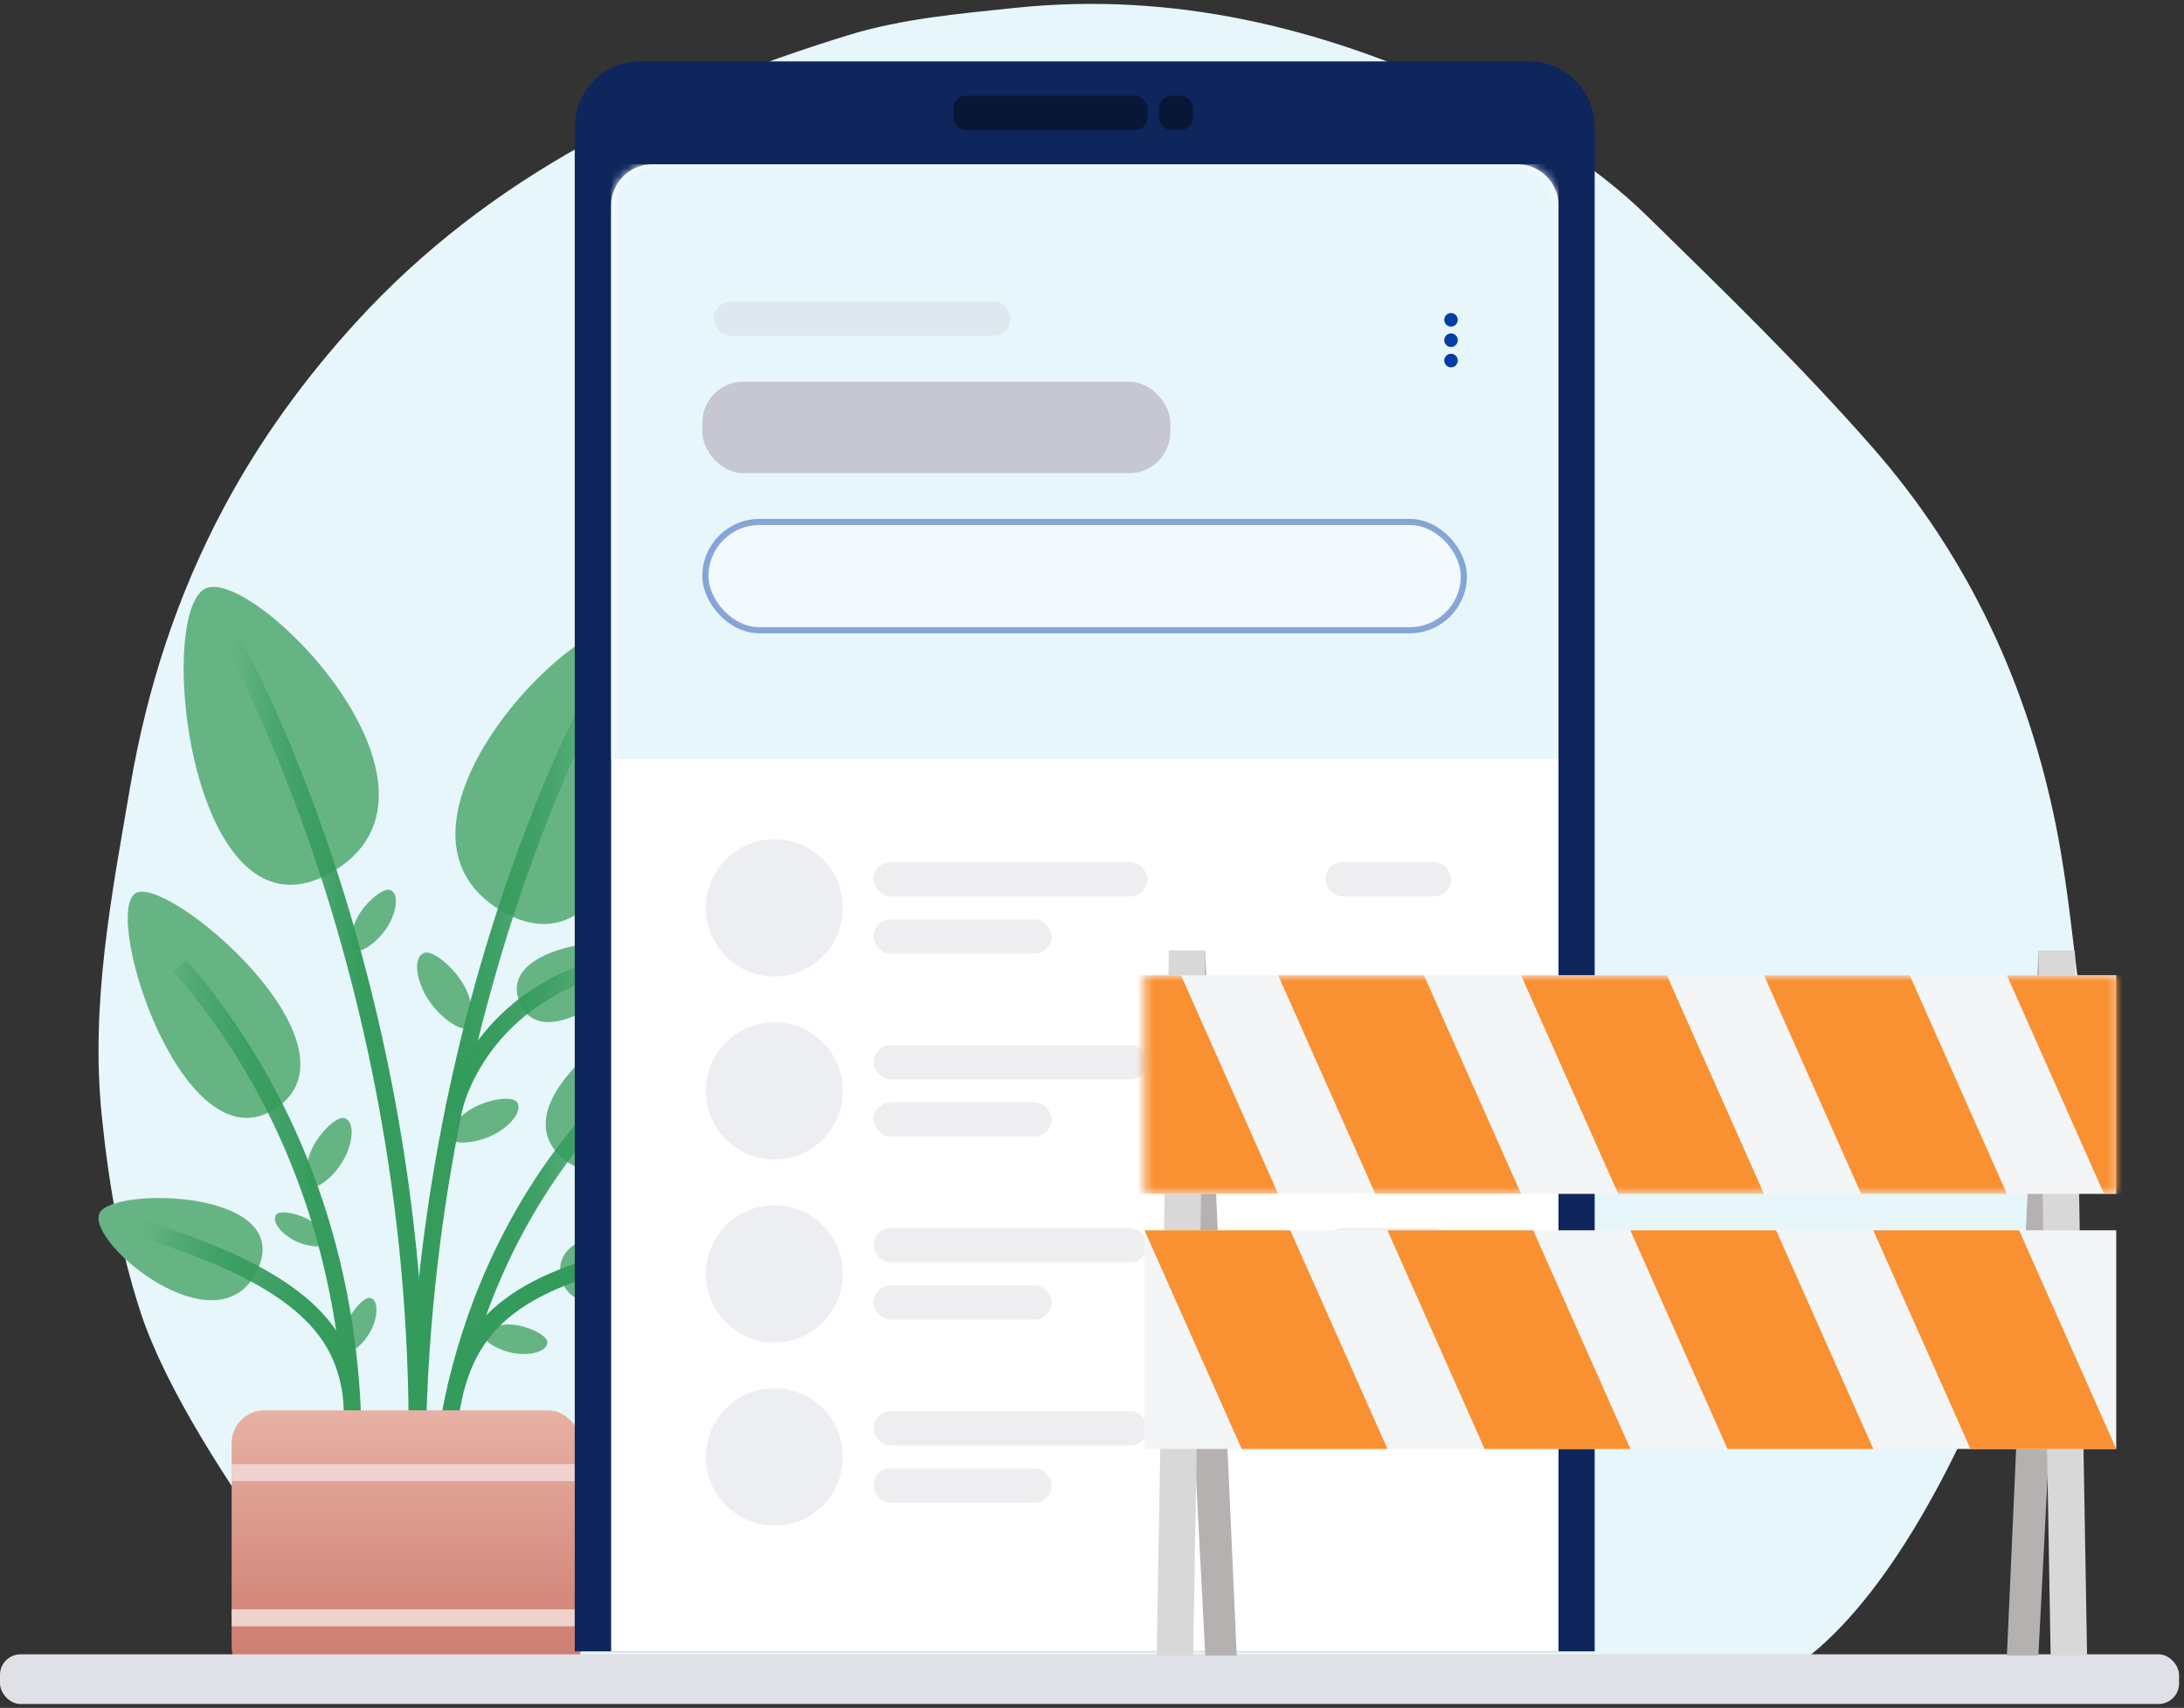
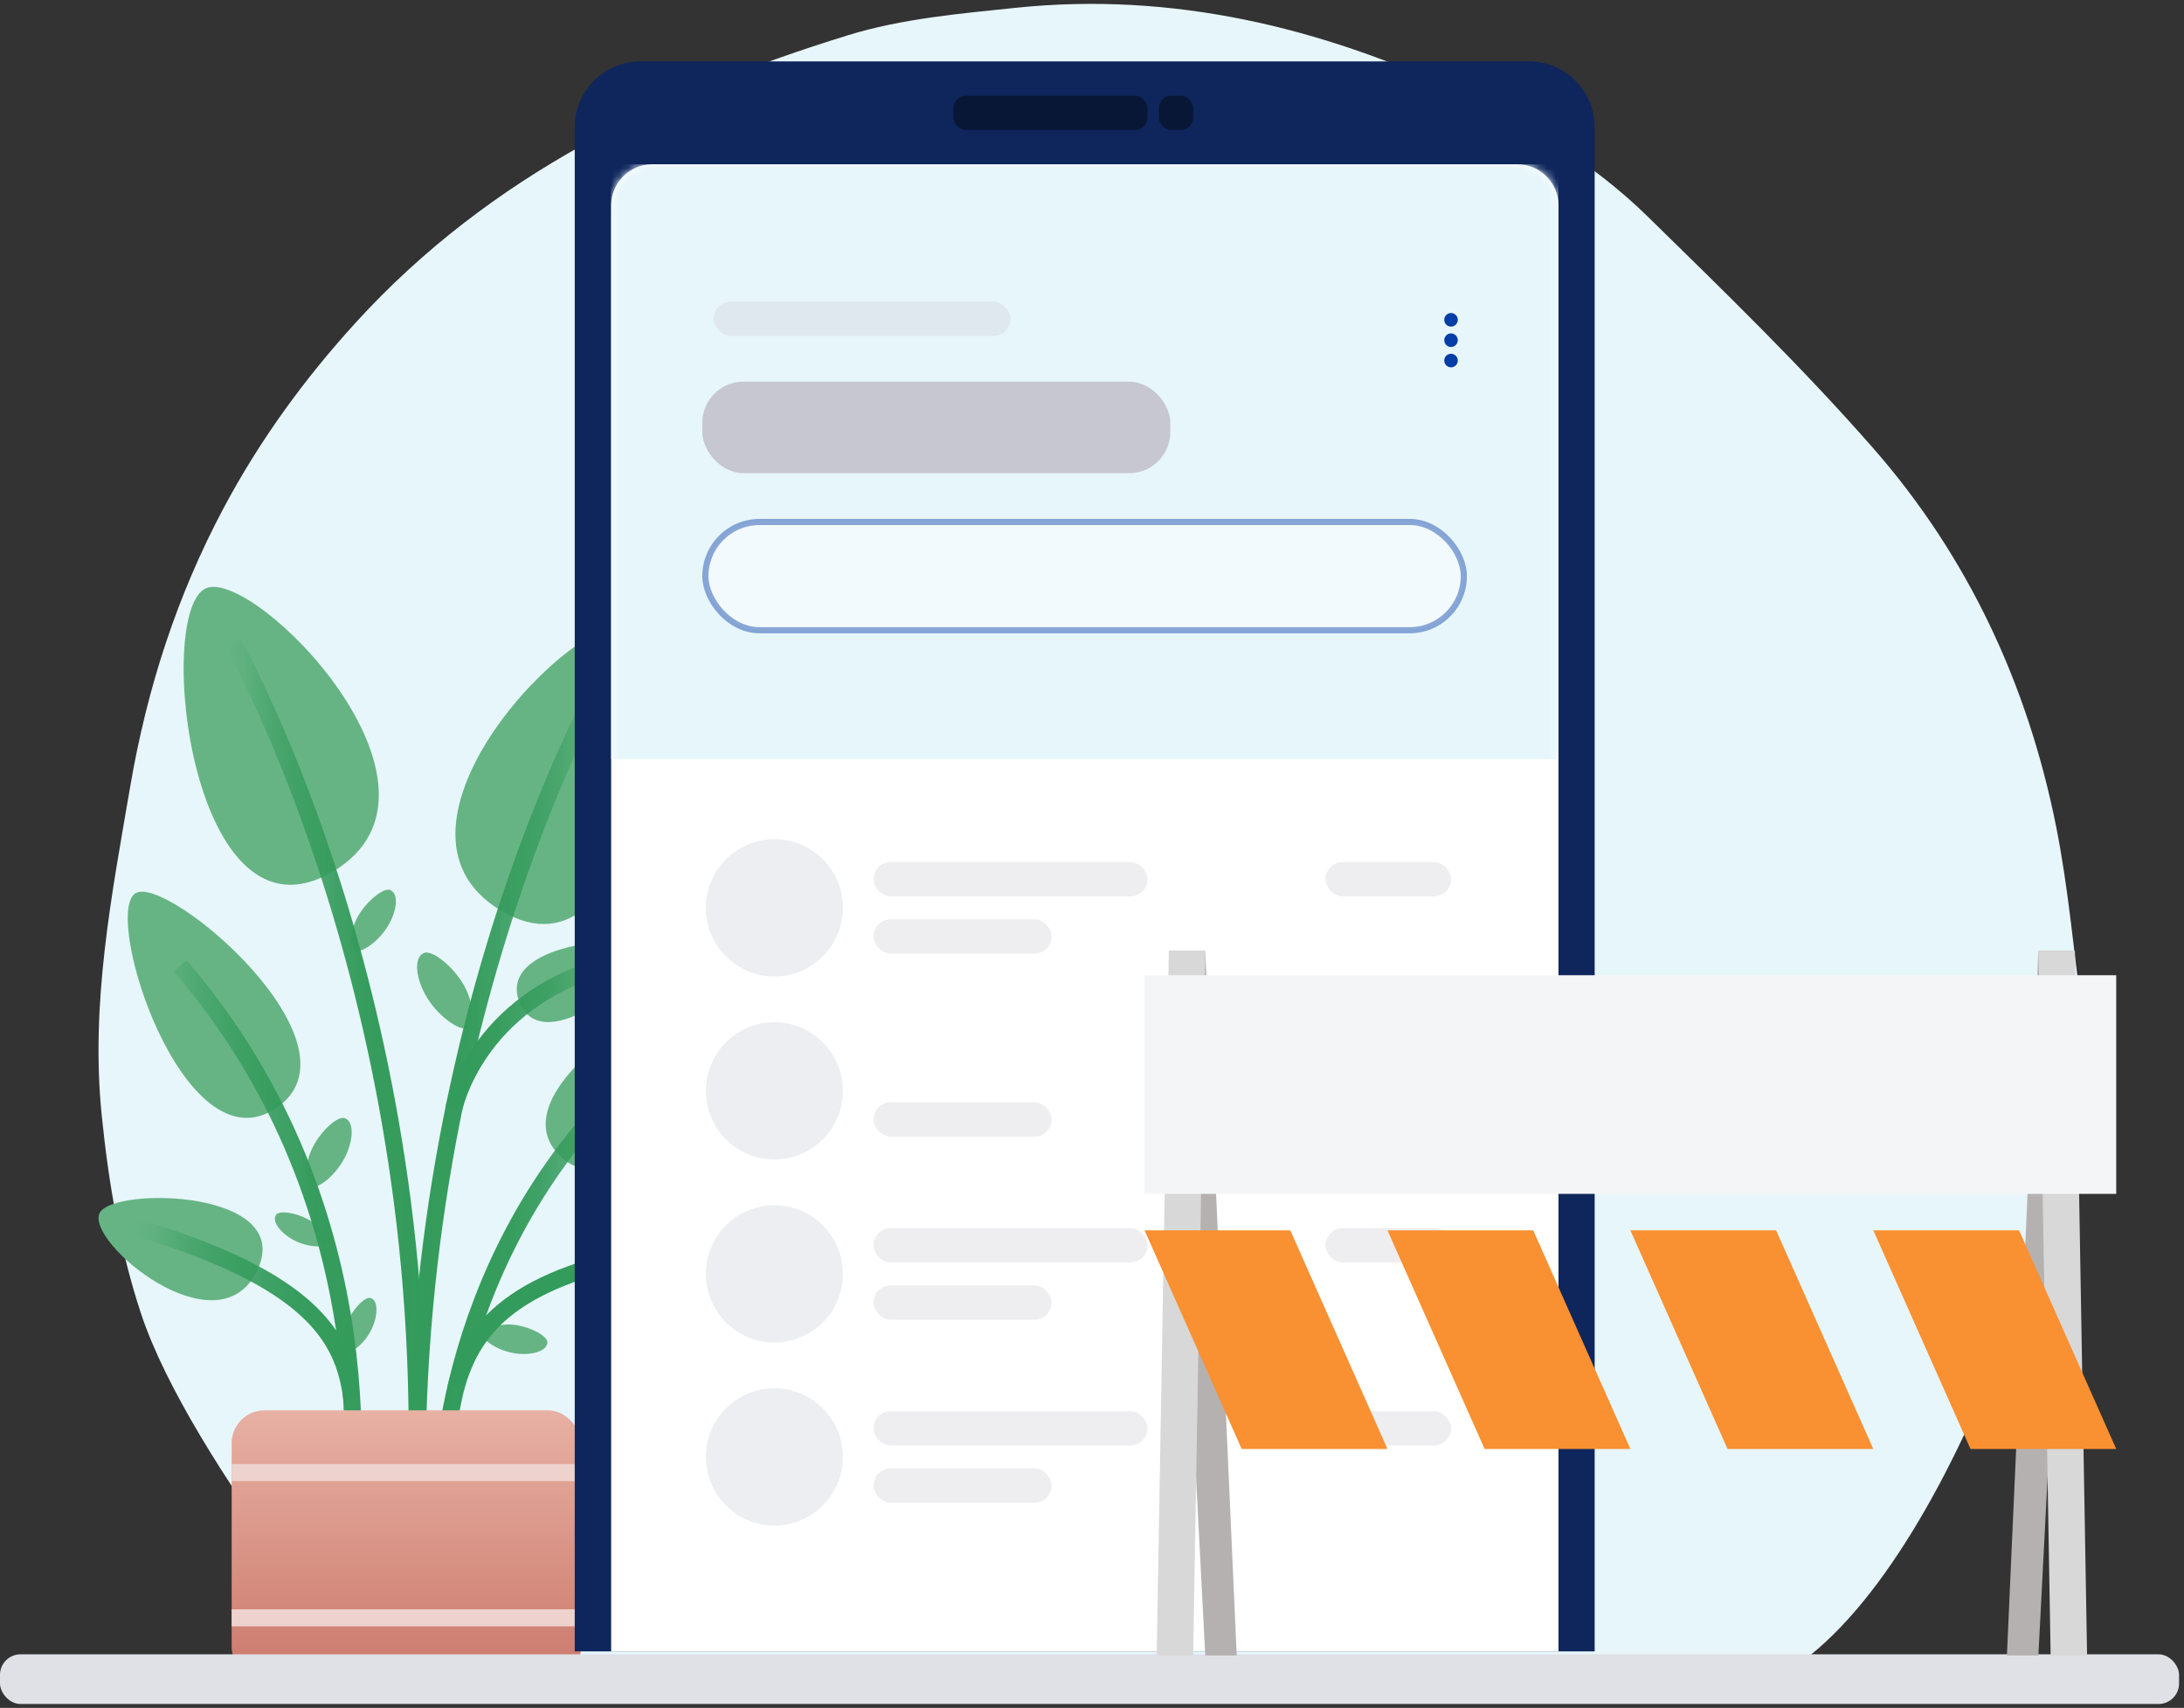
<svg xmlns="http://www.w3.org/2000/svg" width="266" height="208" viewBox="0 0 266 208" fill="none">
  <rect x="0" y="0" width="266" height="208" fill="#333333" stroke="none" />
  <path fill-rule="evenodd" clip-rule="evenodd" d="M213.847 205.447C206.35 208.129 47.538 206.773 47.538 206.773C47.538 206.773 23.157 178.169 17.147 159.89C14.588 152.107 13.231 144.082 12.394 135.882C10.998 122.22 13.59 109.06 15.865 95.761C17.906 83.827 21.557 72.537 27.228 61.889C31.617 53.648 37.043 46.177 43.358 39.254C59.718 21.317 80.659 11.275 103.269 4.295C109.796 2.28 116.819 1.668 123.671 0.954C142.794 -1.036 160.832 3.303 178.039 11.354C186.283 15.212 194.13 19.962 200.672 26.364C210.061 35.553 219.52 44.734 228.166 54.607C239.728 67.813 246.989 83.442 250.43 100.677C251.896 108.023 252.531 115.535 253.543 122.972C252.828 146.784 234.572 198.031 213.847 205.447Z" fill="#E7F6FB" />
  <path d="M68.316 140.885C76.596 148.61 89.286 124.285 86.325 121.433C83.571 118.781 59.732 132.877 68.316 140.885Z" fill="#66B484" />
-   <path d="M68.378 155.704C70.166 162.785 83.894 154.4 83.282 151.821C82.712 149.421 66.525 148.364 68.378 155.704Z" fill="#66B484" />
  <path d="M53.812 180.919C53.812 180.919 54.184 149.687 80.511 128.011" stroke="url(#paint0_linear_1745_14134)" stroke-width="2.074" />
  <path d="M66.669 163.485C66.687 162.755 64.882 161.735 63.056 161.408C60.484 160.947 58.975 162.135 58.889 162.587C58.766 163.23 60.645 164.524 62.801 164.832C64.647 165.096 66.642 164.596 66.669 163.485Z" fill="#66B484" />
  <path d="M55.516 169.021C57.573 161.727 62.236 155.422 81.412 152.213" stroke="url(#paint1_linear_1745_14134)" stroke-width="2.074" />
  <path d="M42 136.18C41.194 135.873 39.35 137.479 38.267 139.382C36.742 142.062 37.469 144.209 37.938 144.483C38.605 144.872 40.785 143.291 41.976 141.013C42.996 139.064 43.225 136.647 42 136.18Z" fill="#66B484" />
  <path d="M33.632 147.938C34.012 147.408 35.844 147.651 37.32 148.397C39.399 149.45 39.836 151.106 39.655 151.474C39.397 151.997 37.364 151.91 35.663 150.973C34.208 150.17 33.055 148.743 33.632 147.938Z" fill="#66B484" />
  <path d="M45.146 158.079C44.525 157.881 43.201 159.171 42.464 160.652C41.426 162.737 42.065 164.327 42.43 164.513C42.95 164.779 44.528 163.495 45.331 161.726C46.019 160.213 46.09 158.38 45.146 158.079Z" fill="#66B484" />
  <path d="M33.542 135.017C22.374 142.354 12.456 111.534 16.467 108.806C20.198 106.269 45.12 127.41 33.542 135.017Z" fill="#66B484" />
  <path d="M31.25 154.884C26.393 164.563 10.413 151.271 12.128 147.74C13.724 144.457 36.284 144.85 31.25 154.884Z" fill="#66B484" />
  <path d="M42.444 184.469C42.444 184.469 48.229 148.067 21.922 117.614" stroke="url(#paint2_linear_1745_14134)" stroke-width="2.074" />
  <path d="M42.834 170.291C41.893 162.737 37.725 155.72 16.059 149.307" stroke="url(#paint3_linear_1745_14134)" stroke-width="2.074" />
  <path d="M63.311 122.145C66.254 129.146 79.058 118.384 78.027 115.828C77.067 113.45 60.261 114.888 63.311 122.145Z" fill="#66B484" />
  <path d="M61.023 110.904C78.304 121.219 82.814 79.329 76.56 76.439C70.743 73.752 44.086 100.794 61.023 110.904Z" fill="#66B484" />
  <path d="M55.301 134.93C55.301 134.93 58.026 121.984 73.805 117.614" stroke="url(#paint4_linear_1745_14134)" stroke-width="2.074" />
-   <path d="M62.967 134.226C62.484 133.511 60.053 133.766 58.074 134.701C55.286 136.017 54.648 138.191 54.874 138.685C55.196 139.387 57.888 139.345 60.171 138.166C62.126 137.157 63.701 135.312 62.967 134.226Z" fill="#66B484" />
  <path d="M51.609 116.069C52.5 115.65 54.736 117.319 56.131 119.39C58.096 122.307 57.454 124.812 56.944 125.163C56.219 125.664 53.603 124.053 52.052 121.564C50.724 119.435 50.256 116.706 51.609 116.069Z" fill="#66B484" />
  <path d="M47.564 108.406C46.844 108.068 45.038 109.416 43.911 111.089C42.324 113.445 42.843 115.468 43.254 115.752C43.84 116.157 45.953 114.855 47.206 112.845C48.279 111.125 48.657 108.921 47.564 108.406Z" fill="#66B484" />
  <path d="M73.26 83.046C73.26 83.046 47.009 128.817 51.263 193.253" stroke="url(#paint5_linear_1745_14134)" stroke-width="2.074" />
  <path d="M40.582 106.126C23.301 116.441 18.791 74.55 25.045 71.661C30.862 68.974 57.519 96.016 40.582 106.126Z" fill="#66B484" />
  <path d="M28.344 78.268C28.344 78.268 54.595 124.039 50.34 188.475" stroke="url(#paint6_linear_1745_14134)" stroke-width="2.074" />
  <rect x="28.215" y="171.757" width="42.546" height="32.857" rx="4" fill="url(#paint7_linear_1745_14134)" />
  <path d="M28.215 179.341H70.761" stroke="#EED2CE" stroke-width="2.074" />
  <path d="M28.215 197.03H70.761" stroke="#EED2CE" stroke-width="2.074" />
  <rect y="201.474" width="265.399" height="6.051" rx="2.5" fill="#DFE1E6" />
  <path d="M70 15.474C70 11.056 73.582 7.474 78 7.474H186.222C190.641 7.474 194.222 11.056 194.222 15.474V201.116H70V15.474Z" fill="#0F265C" />
  <path d="M74.434 25.013C74.434 22.252 76.672 20.013 79.434 20.013H184.818C187.58 20.013 189.818 22.252 189.818 25.013V201.117H74.434V25.013Z" fill="white" />
  <mask id="mask0_1745_14134" style="mask-type:luminance" maskUnits="userSpaceOnUse" x="74" y="20" width="116" height="182">
    <path d="M74.434 25.013C74.434 22.252 76.672 20.013 79.434 20.013H184.818C187.58 20.013 189.818 22.252 189.818 25.013V201.117H74.434V25.013Z" fill="white" />
  </mask>
  <g mask="url(#mask0_1745_14134)">
    <rect x="74.418" y="20.013" width="115.385" height="72.441" fill="#E7F6FB" />
  </g>
  <rect x="116.125" y="11.654" width="23.633" height="4.179" rx="1.5" fill="#091737" />
  <rect x="141.148" y="11.654" width="4.171" height="4.179" rx="1.5" fill="#091737" />
  <rect x="85.539" y="46.482" width="56.997" height="11.145" rx="5" fill="#C7C7D1" />
  <rect opacity="0.348" x="106.395" y="104.99" width="33.364" height="4.179" rx="2.09" fill="#CFCFD8" />
-   <rect opacity="0.348" x="106.395" y="127.283" width="33.364" height="4.179" rx="2.09" fill="#CFCFD8" />
  <rect opacity="0.348" x="106.395" y="149.572" width="33.364" height="4.179" rx="2.09" fill="#CFCFD8" />
  <rect opacity="0.348" x="106.395" y="171.861" width="33.364" height="4.179" rx="2.09" fill="#CFCFD8" />
  <rect opacity="0.348" x="106.395" y="111.958" width="21.687" height="4.179" rx="2.09" fill="#CFCFD8" />
  <rect opacity="0.348" x="106.395" y="134.248" width="21.687" height="4.179" rx="2.09" fill="#CFCFD8" />
  <rect opacity="0.348" x="106.395" y="156.537" width="21.687" height="4.179" rx="2.09" fill="#CFCFD8" />
  <rect opacity="0.348" x="106.395" y="178.826" width="21.687" height="4.179" rx="2.09" fill="#CFCFD8" />
  <rect opacity="0.348" x="161.445" y="104.99" width="15.292" height="4.179" rx="2.09" fill="#CFCFD8" />
  <rect opacity="0.348" x="161.445" y="127.283" width="15.292" height="4.179" rx="2.09" fill="#CFCFD8" />
  <rect opacity="0.348" x="161.445" y="149.572" width="15.292" height="4.179" rx="2.09" fill="#CFCFD8" />
  <rect opacity="0.348" x="161.445" y="171.861" width="15.292" height="4.179" rx="2.09" fill="#CFCFD8" />
  <g clip-path="url(#clip0_1745_14134)">
    <rect opacity="0.442" x="85.914" y="63.572" width="92.372" height="13.181" rx="6.591" fill="white" stroke="#053DA6" stroke-width="0.75" />
  </g>
  <ellipse cx="176.727" cy="38.949" rx="0.825" ry="0.827" fill="#053DA6" />
  <ellipse cx="176.727" cy="41.43" rx="0.825" ry="0.827" fill="#053DA6" />
  <ellipse cx="176.727" cy="43.91" rx="0.825" ry="0.827" fill="#053DA6" />
  <ellipse cx="94.318" cy="110.563" rx="8.341" ry="8.359" fill="#ECEEF2" />
  <ellipse cx="94.318" cy="132.852" rx="8.341" ry="8.359" fill="#ECEEF2" />
  <ellipse cx="94.318" cy="155.141" rx="8.341" ry="8.359" fill="#ECEEF2" />
  <ellipse cx="94.318" cy="177.434" rx="8.341" ry="8.359" fill="#ECEEF2" />
  <rect opacity="0.348" x="86.93" y="36.728" width="36.145" height="4.179" rx="2.09" fill="#CFCFD8" />
  <path fill-rule="evenodd" clip-rule="evenodd" d="M248.265 115.814L244.432 201.615H248.265L252.703 115.814H248.265Z" fill="#B5B1B1" />
  <path fill-rule="evenodd" clip-rule="evenodd" d="M146.793 115.814L150.626 201.615H146.793L142.355 115.814H146.793Z" fill="#B5B1B1" />
  <path fill-rule="evenodd" clip-rule="evenodd" d="M248.277 115.814H252.715L254.195 201.615H249.757L248.277 115.814Z" fill="#D8D8D8" />
  <path fill-rule="evenodd" clip-rule="evenodd" d="M146.797 115.814H142.359L140.88 201.615H145.318L146.797 115.814Z" fill="#D8D8D8" />
-   <rect x="139.398" y="149.837" width="118.347" height="26.628" fill="#F4F5F7" />
  <path fill-rule="evenodd" clip-rule="evenodd" d="M139.398 149.837L157.15 149.837L168.985 176.465H151.233L139.398 149.837Z" fill="#F99031" />
  <path fill-rule="evenodd" clip-rule="evenodd" d="M168.984 149.837L186.736 149.837L198.571 176.465H180.819L168.984 149.837Z" fill="#F99031" />
  <path fill-rule="evenodd" clip-rule="evenodd" d="M198.57 149.837L216.322 149.837L228.157 176.465H210.405L198.57 149.837Z" fill="#F99031" />
  <path fill-rule="evenodd" clip-rule="evenodd" d="M228.16 149.837L245.912 149.837L257.747 176.465H239.995L228.16 149.837Z" fill="#F99031" />
  <rect x="139.398" y="118.771" width="118.347" height="26.628" fill="#F4F5F7" />
  <mask id="mask1_1745_14134" style="mask-type:luminance" maskUnits="userSpaceOnUse" x="139" y="118" width="119" height="28">
-     <rect x="139.398" y="118.771" width="118.347" height="26.628" fill="white" />
-   </mask>
+     </mask>
  <g mask="url(#mask1_1745_14134)">
    <path fill-rule="evenodd" clip-rule="evenodd" d="M126.086 118.771L143.838 118.771L155.673 145.399H137.921L126.086 118.771Z" fill="#F99031" />
    <path fill-rule="evenodd" clip-rule="evenodd" d="M155.672 118.771L173.424 118.771L185.259 145.399H167.507L155.672 118.771Z" fill="#F99031" />
    <path fill-rule="evenodd" clip-rule="evenodd" d="M185.258 118.771L203.01 118.771L214.844 145.399H197.092L185.258 118.771Z" fill="#F99031" />
    <path fill-rule="evenodd" clip-rule="evenodd" d="M214.844 118.771L232.596 118.771L244.43 145.399H226.678L214.844 118.771Z" fill="#F99031" />
    <path fill-rule="evenodd" clip-rule="evenodd" d="M244.43 118.771L262.182 118.771L274.016 145.399H256.264L244.43 118.771Z" fill="#F99031" />
  </g>
  <defs>
    <linearGradient id="paint0_linear_1745_14134" x1="54.221" y1="178.266" x2="79.207" y2="178.614" gradientUnits="userSpaceOnUse">
      <stop stop-color="#339B5B" />
      <stop offset="0.281" stop-color="#339B5B" stop-opacity="0.985" />
      <stop offset="0.433" stop-color="#339B5B" stop-opacity="0.934" />
      <stop offset="0.553" stop-color="#339B5B" stop-opacity="0.846" />
      <stop offset="0.657" stop-color="#339B5B" stop-opacity="0.721" />
      <stop offset="0.751" stop-color="#339B5B" stop-opacity="0.559" />
      <stop offset="0.836" stop-color="#339B5B" stop-opacity="0.364" />
      <stop offset="0.915" stop-color="#339B5B" stop-opacity="0.133" />
      <stop offset="0.921" stop-color="#339B5B" stop-opacity="0.115" />
      <stop offset="1" stop-color="#339B5B" stop-opacity="0.01" />
    </linearGradient>
    <linearGradient id="paint1_linear_1745_14134" x1="92.398" y1="226.869" x2="118.213" y2="226.869" gradientUnits="userSpaceOnUse">
      <stop stop-color="#339B5B" />
      <stop offset="0.281" stop-color="#339B5B" stop-opacity="0.985" />
      <stop offset="0.433" stop-color="#339B5B" stop-opacity="0.934" />
      <stop offset="0.553" stop-color="#339B5B" stop-opacity="0.846" />
      <stop offset="0.657" stop-color="#339B5B" stop-opacity="0.721" />
      <stop offset="0.751" stop-color="#339B5B" stop-opacity="0.559" />
      <stop offset="0.836" stop-color="#339B5B" stop-opacity="0.364" />
      <stop offset="0.915" stop-color="#339B5B" stop-opacity="0.133" />
      <stop offset="0.921" stop-color="#339B5B" stop-opacity="0.115" />
      <stop offset="1" stop-color="#339B5B" stop-opacity="0.01" />
    </linearGradient>
    <linearGradient id="paint2_linear_1745_14134" x1="47.417" y1="106.296" x2="18.283" y2="105.963" gradientUnits="userSpaceOnUse">
      <stop stop-color="#339B5B" />
      <stop offset="0.281" stop-color="#339B5B" stop-opacity="0.985" />
      <stop offset="0.433" stop-color="#339B5B" stop-opacity="0.934" />
      <stop offset="0.553" stop-color="#339B5B" stop-opacity="0.846" />
      <stop offset="0.657" stop-color="#339B5B" stop-opacity="0.721" />
      <stop offset="0.751" stop-color="#339B5B" stop-opacity="0.559" />
      <stop offset="0.836" stop-color="#339B5B" stop-opacity="0.364" />
      <stop offset="0.915" stop-color="#339B5B" stop-opacity="0.133" />
      <stop offset="0.921" stop-color="#339B5B" stop-opacity="0.115" />
      <stop offset="1" stop-color="#339B5B" stop-opacity="0.01" />
    </linearGradient>
    <linearGradient id="paint3_linear_1745_14134" x1="46.775" y1="149.65" x2="17.519" y2="144.155" gradientUnits="userSpaceOnUse">
      <stop stop-color="#339B5B" />
      <stop offset="0.281" stop-color="#339B5B" stop-opacity="0.985" />
      <stop offset="0.433" stop-color="#339B5B" stop-opacity="0.934" />
      <stop offset="0.553" stop-color="#339B5B" stop-opacity="0.846" />
      <stop offset="0.657" stop-color="#339B5B" stop-opacity="0.721" />
      <stop offset="0.751" stop-color="#339B5B" stop-opacity="0.559" />
      <stop offset="0.836" stop-color="#339B5B" stop-opacity="0.364" />
      <stop offset="0.915" stop-color="#339B5B" stop-opacity="0.133" />
      <stop offset="0.921" stop-color="#339B5B" stop-opacity="0.115" />
      <stop offset="1" stop-color="#339B5B" stop-opacity="0.01" />
    </linearGradient>
    <linearGradient id="paint4_linear_1745_14134" x1="54.584" y1="135.08" x2="74.001" y2="135.08" gradientUnits="userSpaceOnUse">
      <stop stop-color="#339B5B" />
      <stop offset="0.281" stop-color="#339B5B" stop-opacity="0.985" />
      <stop offset="0.433" stop-color="#339B5B" stop-opacity="0.934" />
      <stop offset="0.553" stop-color="#339B5B" stop-opacity="0.846" />
      <stop offset="0.657" stop-color="#339B5B" stop-opacity="0.721" />
      <stop offset="0.751" stop-color="#339B5B" stop-opacity="0.559" />
      <stop offset="0.836" stop-color="#339B5B" stop-opacity="0.364" />
      <stop offset="0.915" stop-color="#339B5B" stop-opacity="0.133" />
      <stop offset="0.921" stop-color="#339B5B" stop-opacity="0.115" />
      <stop offset="1" stop-color="#339B5B" stop-opacity="0.01" />
    </linearGradient>
    <linearGradient id="paint5_linear_1745_14134" x1="50.064" y1="196.451" x2="73.895" y2="196.451" gradientUnits="userSpaceOnUse">
      <stop stop-color="#339B5B" />
      <stop offset="0.281" stop-color="#339B5B" stop-opacity="0.985" />
      <stop offset="0.433" stop-color="#339B5B" stop-opacity="0.934" />
      <stop offset="0.553" stop-color="#339B5B" stop-opacity="0.846" />
      <stop offset="0.657" stop-color="#339B5B" stop-opacity="0.721" />
      <stop offset="0.751" stop-color="#339B5B" stop-opacity="0.559" />
      <stop offset="0.836" stop-color="#339B5B" stop-opacity="0.364" />
      <stop offset="0.915" stop-color="#339B5B" stop-opacity="0.133" />
      <stop offset="0.921" stop-color="#339B5B" stop-opacity="0.115" />
      <stop offset="1" stop-color="#339B5B" stop-opacity="0.01" />
    </linearGradient>
    <linearGradient id="paint6_linear_1745_14134" x1="51.539" y1="74.754" x2="27.708" y2="74.754" gradientUnits="userSpaceOnUse">
      <stop stop-color="#339B5B" />
      <stop offset="0.281" stop-color="#339B5B" stop-opacity="0.985" />
      <stop offset="0.433" stop-color="#339B5B" stop-opacity="0.934" />
      <stop offset="0.553" stop-color="#339B5B" stop-opacity="0.846" />
      <stop offset="0.657" stop-color="#339B5B" stop-opacity="0.721" />
      <stop offset="0.751" stop-color="#339B5B" stop-opacity="0.559" />
      <stop offset="0.836" stop-color="#339B5B" stop-opacity="0.364" />
      <stop offset="0.915" stop-color="#339B5B" stop-opacity="0.133" />
      <stop offset="0.921" stop-color="#339B5B" stop-opacity="0.115" />
      <stop offset="1" stop-color="#339B5B" stop-opacity="0.01" />
    </linearGradient>
    <linearGradient id="paint7_linear_1745_14134" x1="28.215" y1="171.757" x2="28.215" y2="204.614" gradientUnits="userSpaceOnUse">
      <stop stop-color="#E7B1A4" />
      <stop offset="1" stop-color="#CB796B" />
    </linearGradient>
    <clipPath id="clip0_1745_14134">
      <rect width="93.142" height="13.931" fill="white" transform="translate(85.539 63.197)" />
    </clipPath>
  </defs>
</svg>